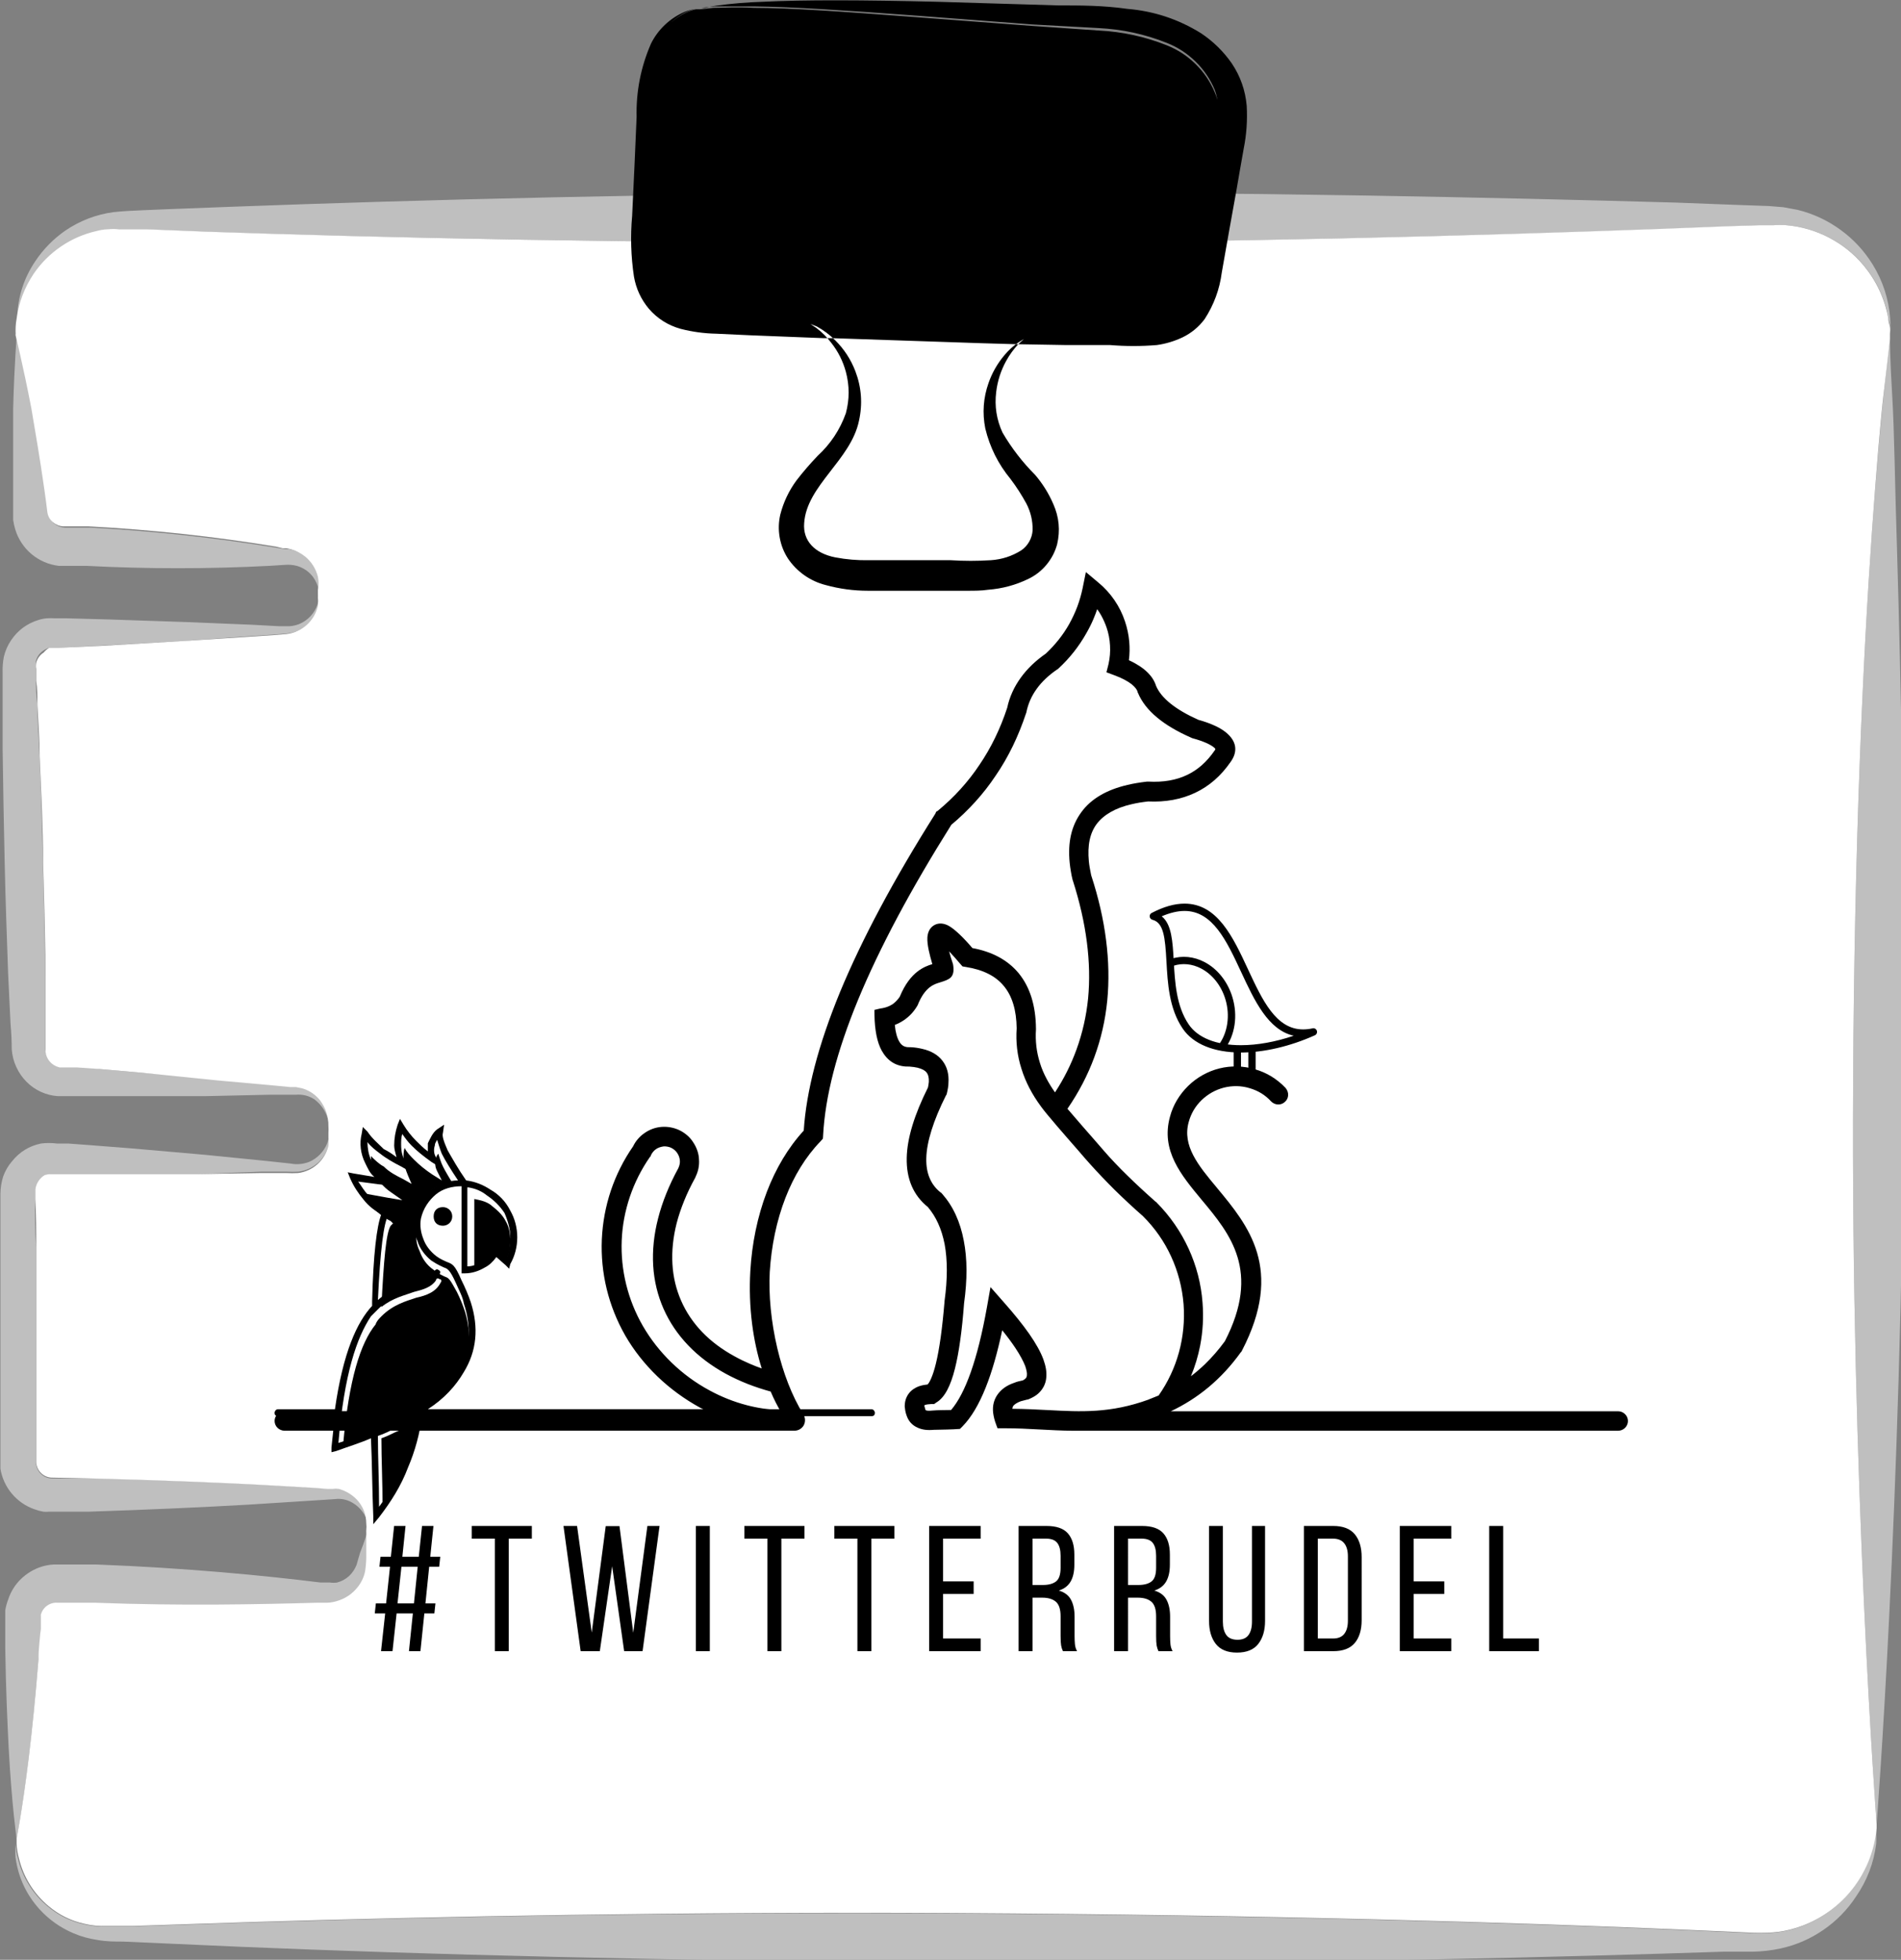
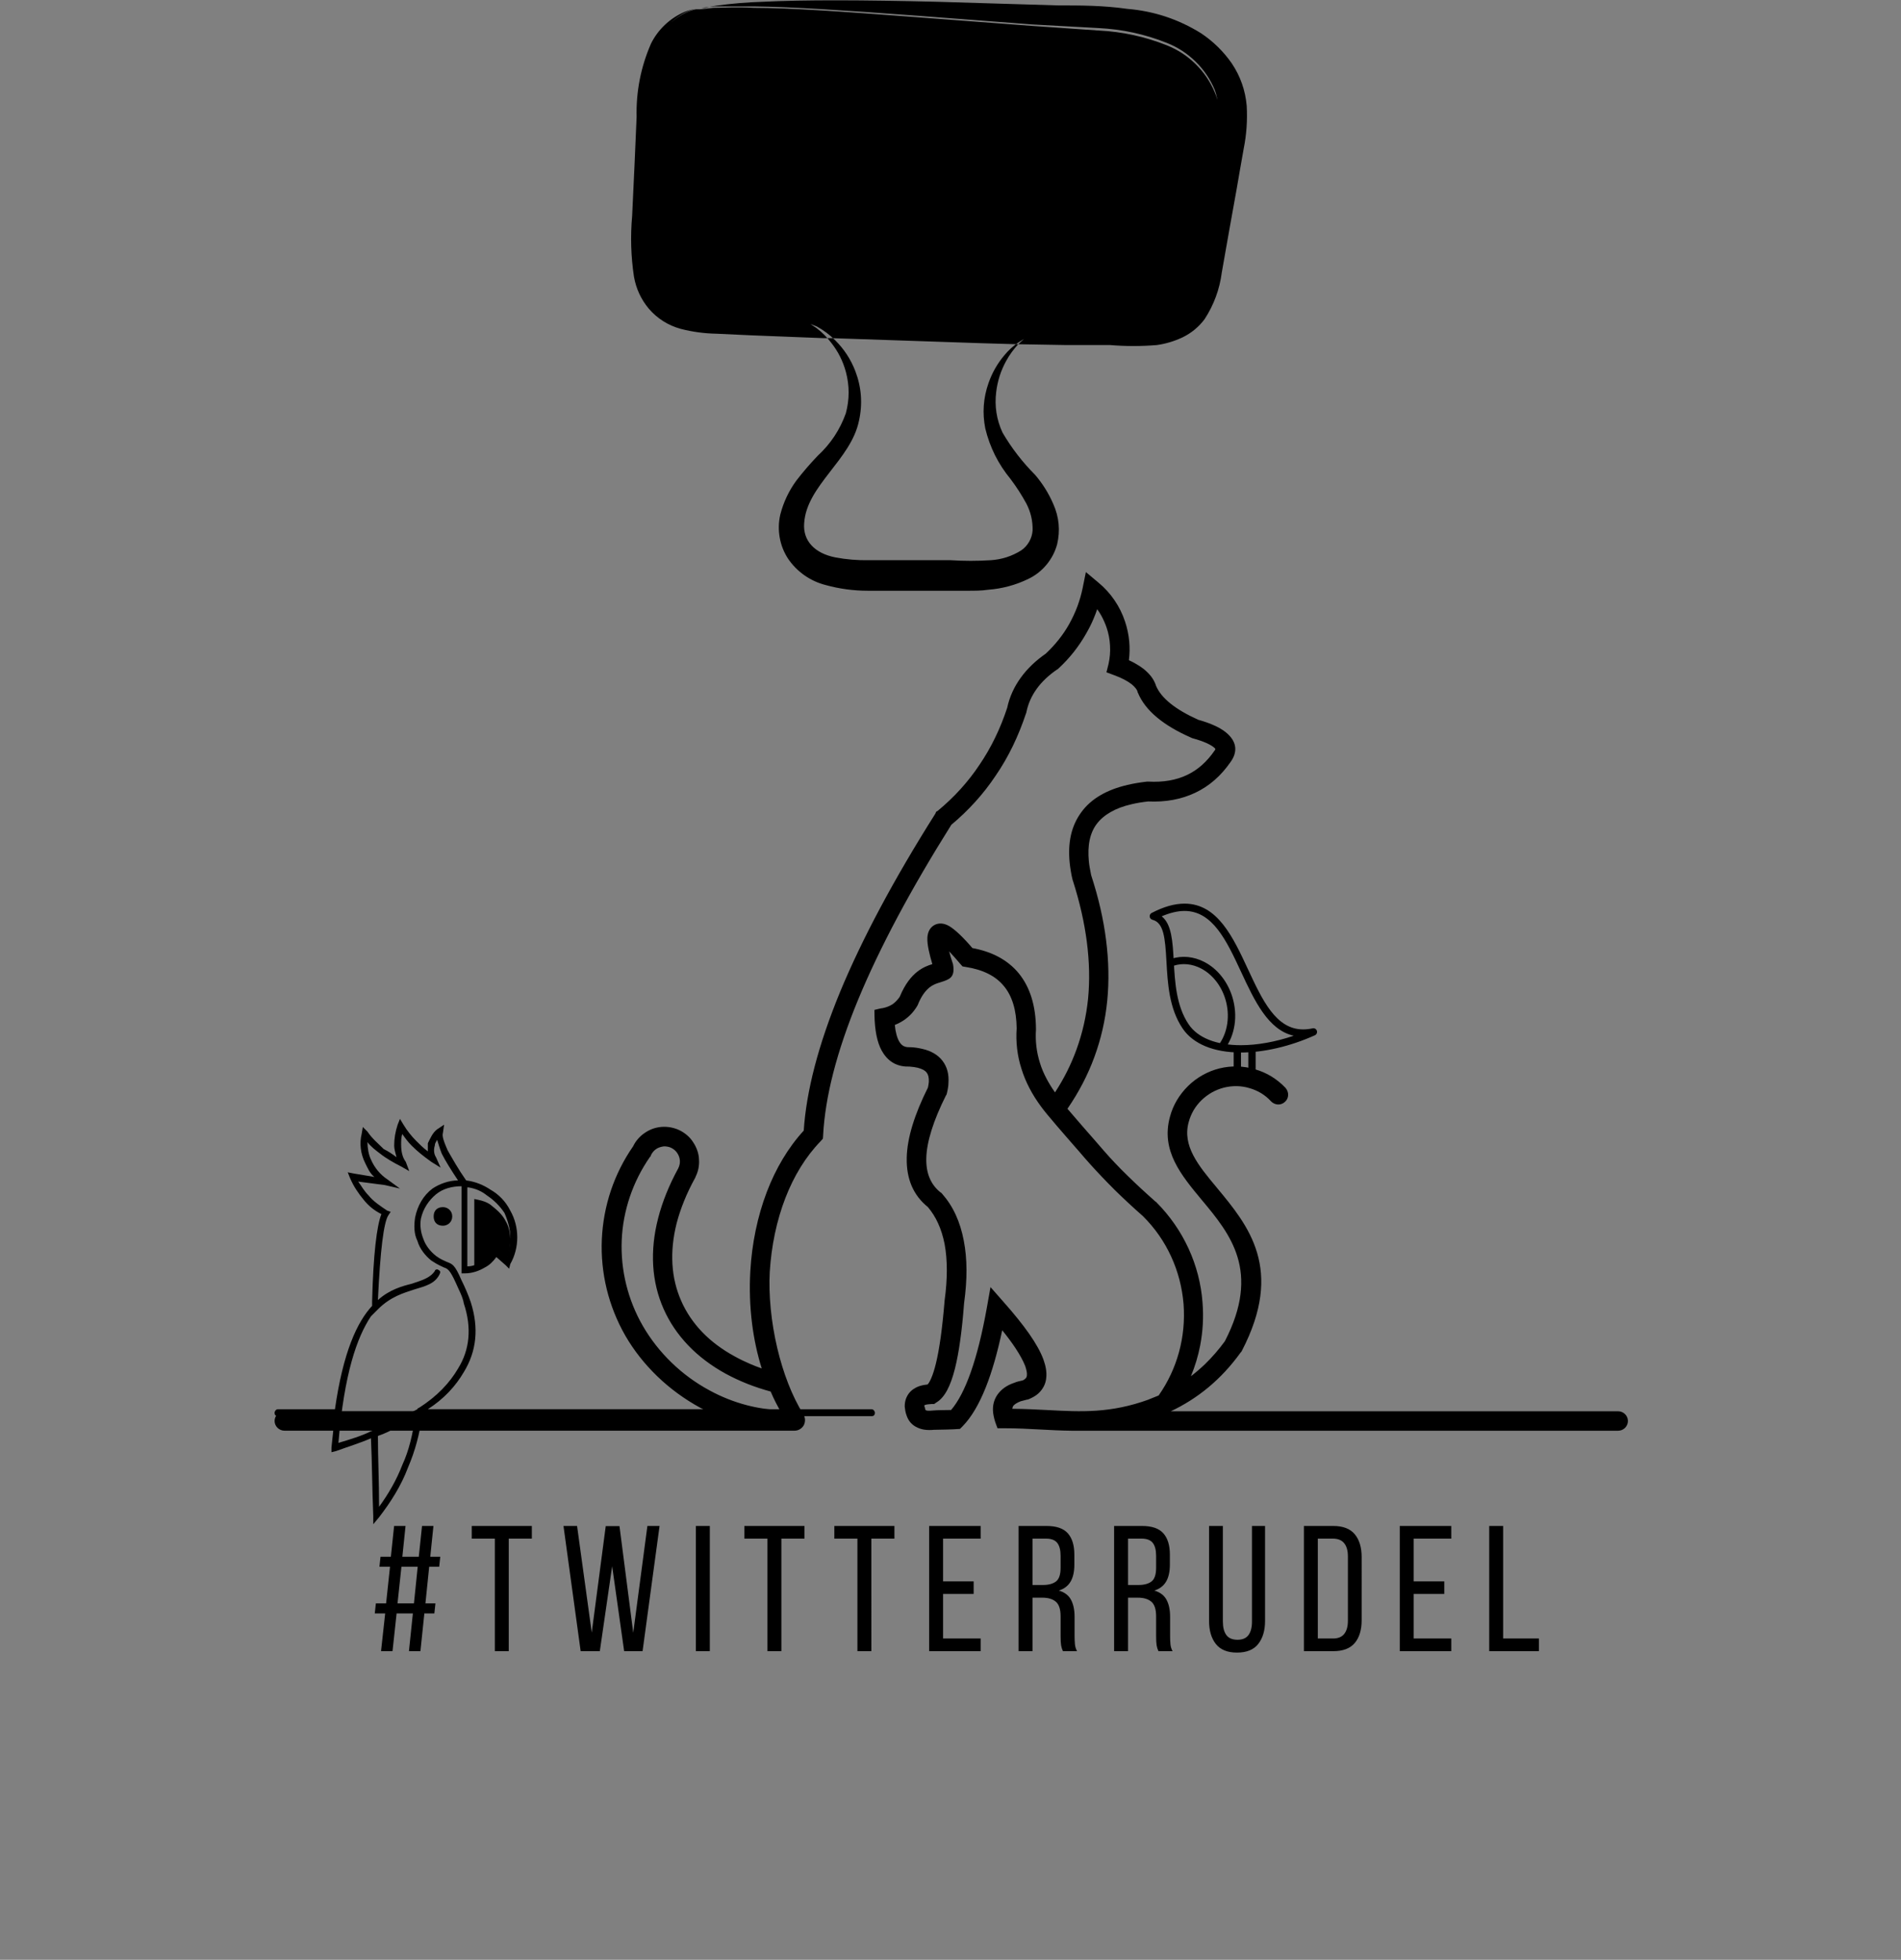
<svg xmlns="http://www.w3.org/2000/svg" width="44.933mm" height="46.312mm" viewBox="0 0 44.933 46.312" version="1.1" id="svg1" xml:space="preserve">
  <rect x="0" y="0" width="44.933" height="46.312" fill="#808080" stroke="none" />
  <defs id="defs1" />
  <g id="layer2" transform="translate(-296.551,-376.661)">
    <g id="g4">
      <g id="g709" transform="matrix(0.155,0,0,0.155,289.265,370.795)">
-         <path id="path707" transform="translate(-8.7307116e-6)" d="m 337.344,202.711 c -0.184,32.617 -1.234,60.91 -2.223,81.062 -0.984,20.148 -1.941,32.152 -1.941,32.152 0,0 -3.949,-51.902 -3.582,-113.246 0.188,-36.289 1.512,-64.586 2.871,-83.809 0.68,-9.629 1.359,-16.941 1.883,-21.879 0.523,-4.938 0.863,-7.438 0.863,-7.438 0,0 0,3.086 0.34,8.578 0.34,5.496 0.402,13.641 0.742,23.73 0.586,20.211 1.234,48.477 1.047,80.848 z m 0,0 M 335.246,88.785 v 0.77 c 0,0 0,-0.277 0,-0.832 0,-0.555 0,-0.586 0,-0.988 0,-0.398 -0.156,-0.863 -0.246,-1.355 -0.559,-2.996 -1.805,-5.668 -3.734,-8.023 -1.477,-1.773 -3.234,-3.191 -5.277,-4.262 -2.043,-1.07 -4.215,-1.707 -6.512,-1.91 -0.656,-0.062 -1.316,-0.062 -1.973,0 h -2.191 l -4.598,0.184 -10.027,0.402 c -28.051,1.02 -66.5,2.066 -108.004,2.129 -49.371,0 -87.727,-0.801 -113.832,-1.695 l -9.258,-0.371 c -1.418,0 -2.867,0 -4.133,0 -0.598,-0.062 -1.195,-0.062 -1.789,0 -0.586,0.027 -1.164,0.121 -1.73,0.277 -1.938,0.441 -3.73,1.223 -5.375,2.34 -1.648,1.121 -3.031,2.5 -4.16,4.141 -1.406,2.09 -2.277,4.383 -2.621,6.879 0,0.836 0,1.484 -0.152,1.914 0.012,0.207 0.012,0.414 0,0.617 0,0 0,-0.246 0,-0.738 0,-0.496 0,-0.559 0,-0.957 0,-0.402 0,-0.805 0,-1.297 0.133,-3.035 1.051,-5.812 2.746,-8.332 1.227,-1.84 2.75,-3.395 4.566,-4.66 2.242,-1.527 4.711,-2.477 7.406,-2.836 1.48,-0.156 2.867,-0.219 4.316,-0.281 l 4.477,-0.184 9.75,-0.371 c 27.434,-1.016 65.852,-2.066 109.852,-2.16 44.004,-0.09 82.422,0.773 109.793,1.543 l 9.75,0.371 4.441,0.156 2.254,0.184 2.16,0.402 c 2.371,0.586 4.543,1.598 6.52,3.035 1.977,1.434 3.605,3.191 4.898,5.266 1.574,2.547 2.469,5.312 2.684,8.301 0.07,0.781 0.07,1.562 0,2.344 z m 0,0 M 95.762,127.789 v 0.68 c 0,0 0,-0.25 -0.152,-0.742 -0.16,-0.695 -0.449,-1.332 -0.863,-1.914 -0.637,-0.836 -1.461,-1.402 -2.469,-1.695 -0.59,-0.152 -1.188,-0.203 -1.793,-0.156 l -2.469,0.156 c -9.254,0.477 -18.512,0.477 -27.77,0 H 55.988 c -0.77,-0.09 -1.508,-0.285 -2.219,-0.59 -0.707,-0.305 -1.359,-0.707 -1.953,-1.203 -0.59,-0.496 -1.102,-1.066 -1.523,-1.715 -0.426,-0.645 -0.75,-1.336 -0.969,-2.078 -0.133,-0.457 -0.238,-0.918 -0.309,-1.387 v -4.754 c 0,-4.691 0,-8.855 0,-12.344 0.184,-6.941 0.555,-11.109 0.555,-11.109 0,0 1.109,4.383 2.406,11.355 0.617,3.52 1.328,7.656 1.973,12.344 0.145,1.152 0.301,2.324 0.465,3.52 0.102,0.609 0.391,1.113 0.863,1.512 0.457,0.379 0.98,0.582 1.574,0.617 h 3.887 c 9.57,0.504 19.086,1.535 28.543,3.086 l 1.176,0.184 h 0.586 l 0.676,0.156 c 0.797,0.223 1.516,0.594 2.16,1.109 0.98,0.82 1.629,1.848 1.945,3.086 0.094,0.633 0.074,1.258 -0.062,1.883 z m 0,0 m 1.543,81.461 c 0.023,0.352 0.023,0.703 0,1.051 v 0.371 c -0.016,-0.133 -0.016,-0.27 0,-0.402 0,-0.277 0,-0.68 -0.152,-1.172 -0.117,-0.727 -0.363,-1.406 -0.742,-2.035 -0.379,-0.629 -0.863,-1.164 -1.449,-1.605 -0.875,-0.566 -1.832,-0.805 -2.871,-0.711 h -4.012 l -9.812,0.215 H 55.832 c -0.902,-0.059 -1.766,-0.277 -2.59,-0.656 -0.824,-0.379 -1.555,-0.887 -2.191,-1.531 -0.656,-0.664 -1.18,-1.418 -1.566,-2.27 -0.391,-0.848 -0.617,-1.738 -0.688,-2.668 0,-1.258 -0.062,-2.551 -0.184,-3.891 -0.125,-2.445 -0.246,-5.027 -0.371,-7.742 -0.184,-5.434 -0.402,-11.078 -0.523,-16.91 -0.125,-5.832 -0.246,-11.574 -0.309,-17.004 0,-2.715 0,-5.398 0,-7.992 v -3.855 c -0.035,-0.832 0.027,-1.652 0.184,-2.469 0.219,-0.91 0.586,-1.754 1.113,-2.531 1.035,-1.523 2.434,-2.551 4.195,-3.086 0.41,-0.129 0.832,-0.211 1.266,-0.246 0.391,-0.027 0.781,-0.027 1.172,0 h 1.758 l 6.727,0.184 11.973,0.402 9.75,0.402 3.984,0.215 c 0.586,0 1.172,0 1.664,0 0.477,-0.039 0.941,-0.141 1.391,-0.309 0.684,-0.277 1.273,-0.684 1.777,-1.223 0.5,-0.543 0.863,-1.16 1.09,-1.863 0.117,-0.375 0.199,-0.754 0.246,-1.141 V 128.375 c 0.016,0.145 0.016,0.289 0,0.434 0.039,0.422 0.039,0.84 0,1.262 -0.176,0.855 -0.535,1.621 -1.082,2.301 -0.543,0.68 -1.211,1.199 -2.004,1.559 -0.555,0.266 -1.141,0.43 -1.758,0.492 l -1.852,0.156 -4.133,0.277 -10.277,0.738 -12.156,0.68 -6.605,0.34 h -1.324 c -0.309,0.09 -0.598,0.223 -0.867,0.402 -0.57,0.371 -0.953,0.887 -1.141,1.543 -0.062,0.316 -0.062,0.637 0,0.957 v 1.789 c 0,1.234 0,2.531 0.188,3.793 0,2.531 0.246,5.094 0.336,7.746 0.219,5.246 0.402,10.676 0.527,16.199 0.184,6.512 0.277,12.715 0.371,18.516 0,2.902 0,5.711 0,8.426 v 1.82 c 0.02,0.332 0.102,0.652 0.246,0.957 0.301,0.629 0.773,1.082 1.418,1.355 l 0.465,0.156 h 2.527 l 3.672,0.555 6.605,0.586 11.57,0.895 9.258,0.832 1.883,0.188 h 0.895 l 0.926,0.184 c 1.105,0.316 2.023,0.926 2.746,1.82 0.828,1.176 1.223,2.48 1.172,3.918 z m 0,0 m 5.801,60.977 c 0.039,0.328 0.039,0.656 0,0.988 -0.012,0.102 -0.012,0.203 0,0.309 v -0.371 c 0.039,-0.371 0.039,-0.742 0,-1.113 -0.172,-0.648 -0.461,-1.238 -0.867,-1.773 -0.406,-0.535 -0.898,-0.973 -1.477,-1.312 -0.84,-0.496 -1.746,-0.68 -2.715,-0.555 l -3.797,0.246 -9.258,0.59 c -6.91,0.398 -15.148,0.77 -24.469,1.078 h -6.047 c -0.289,0.031 -0.578,0.031 -0.863,0 -0.465,-0.082 -0.918,-0.207 -1.359,-0.371 -0.668,-0.234 -1.297,-0.551 -1.879,-0.953 -0.582,-0.406 -1.102,-0.879 -1.559,-1.422 -0.457,-0.543 -0.832,-1.137 -1.129,-1.781 -0.297,-0.645 -0.504,-1.316 -0.617,-2.016 v -2.281 c 0,-5.152 0,-10.492 0,-16.016 0,-5.523 0,-10.953 0,-16.109 0,-2.559 0,-5.09 0,-7.527 0.012,-0.906 0.152,-1.789 0.43,-2.652 0.309,-0.859 0.762,-1.629 1.359,-2.316 1.141,-1.414 2.602,-2.309 4.383,-2.684 0.812,-0.105 1.625,-0.105 2.438,0 h 1.727 l 3.301,0.246 6.359,0.496 11.262,0.984 9.258,0.926 3.734,0.402 c 0.957,0.18 1.895,0.098 2.809,-0.246 0.633,-0.27 1.188,-0.652 1.668,-1.145 0.484,-0.492 0.852,-1.055 1.105,-1.695 0.129,-0.352 0.219,-0.711 0.281,-1.078 -0.008,-0.125 -0.008,-0.25 0,-0.371 v 0.398 c 0.031,0.402 0.031,0.805 0,1.207 -0.133,0.539 -0.34,1.047 -0.621,1.527 -0.285,0.477 -0.633,0.902 -1.047,1.273 -0.414,0.371 -0.871,0.672 -1.379,0.906 -0.504,0.23 -1.031,0.383 -1.582,0.457 -0.609,0.031 -1.215,0.031 -1.82,0 H 86.812 l -9.656,0.371 H 54.66 c -0.297,0.059 -0.586,0.152 -0.863,0.277 -0.395,0.238 -0.715,0.551 -0.969,0.934 -0.254,0.383 -0.414,0.801 -0.48,1.258 v 1.48 c 0,2.375 0,4.812 0.152,7.312 0,4.969 0,10.121 0,15.43 0,3.086 0,6.172 0,9.008 0,2.84 0,5.617 0,8.332 0.012,0.328 0.086,0.641 0.223,0.938 0.137,0.301 0.324,0.559 0.566,0.781 0.238,0.223 0.512,0.391 0.82,0.508 0.309,0.113 0.625,0.164 0.953,0.152 H 62.5 c 9.535,0.246 17.648,0.586 24.223,0.926 l 8.668,0.492 1.793,0.152 h 0.832 c 0.309,-0.043 0.617,-0.043 0.926,0 1.035,0.301 1.93,0.836 2.684,1.605 0.484,0.516 0.852,1.098 1.109,1.754 0.254,0.656 0.379,1.336 0.371,2.043 z m 0,0 m -0.121,1.297 c 0,0 0,1.387 0,3.855 -0.012,0.723 -0.074,1.445 -0.188,2.16 -0.203,0.938 -0.613,1.77 -1.234,2.5 -0.73,0.879 -1.633,1.504 -2.715,1.883 -0.598,0.223 -1.215,0.348 -1.852,0.371 h -1.727 c -8.766,0.398 -20.738,0.645 -33.695,0 h -5.711 c -0.301,-0.031 -0.594,-0.008 -0.887,0.07 -0.289,0.078 -0.559,0.207 -0.801,0.383 -0.246,0.176 -0.449,0.391 -0.617,0.641 -0.164,0.25 -0.281,0.523 -0.348,0.816 0,0 0,0.219 0,0.309 v 1.762 c 0,1.602 -0.215,3.082 -0.34,4.625 -0.465,5.895 -0.988,10.926 -1.48,14.969 -0.988,8.113 -1.852,12.34 -1.852,12.34 0,0 -0.742,-5.215 -1.203,-13.762 -0.219,-4.289 -0.434,-9.258 -0.527,-15.18 0,-1.449 0,-3.086 0,-4.477 v -0.586 c 0,-0.277 0,-0.586 0,-0.863 0.098,-0.582 0.254,-1.148 0.465,-1.695 0.398,-1.188 1.047,-2.215 1.945,-3.086 0.891,-0.848 1.918,-1.465 3.086,-1.852 0.602,-0.188 1.219,-0.301 1.852,-0.34 h 6.539 c 13.793,0.523 25.703,1.695 34.191,2.746 h 1.418 c 0.371,0.059 0.742,0.059 1.113,0 0.699,-0.184 1.316,-0.523 1.852,-1.02 0.488,-0.477 0.859,-1.031 1.109,-1.664 0.184,-0.559 0.34,-1.266 0.523,-1.82 0.742,-1.852 1.082,-3.086 1.082,-3.086 z m 0,0 m 230.133,47.395 c -0.371,2.949 -1.398,5.641 -3.086,8.086 -1.324,2.012 -2.98,3.703 -4.969,5.07 -1.984,1.367 -4.156,2.309 -6.512,2.828 -1.434,0.309 -2.883,0.473 -4.348,0.496 h -4.414 l -9.598,0.305 c -27,0.836 -64.801,1.605 -108,1.359 -43.199,-0.246 -81.371,-1.266 -108.34,-2.406 l -18.082,-0.801 c -1.328,0 -2.562,0 -3.918,-0.25 -1.258,-0.18 -2.473,-0.52 -3.641,-1.016 -2.012,-0.855 -3.75,-2.09 -5.215,-3.703 -2,-2.234 -3.203,-4.84 -3.613,-7.809 -0.055,-0.73 -0.055,-1.461 0,-2.191 v -0.738 c 0,0 0,0.277 0,0.801 0.039,0.777 0.16,1.535 0.371,2.285 0.348,1.426 0.914,2.766 1.695,4.012 0.781,1.242 1.738,2.336 2.871,3.27 1.594,1.336 3.402,2.23 5.434,2.684 1.125,0.273 2.266,0.387 3.422,0.34 h 3.98 l 18.672,-0.617 c 27.586,-0.832 65.414,-1.574 106.395,-1.355 48.508,0.277 86.398,1.449 111.98,2.559 l 9.074,0.402 c 1.305,0.09 2.609,0.09 3.918,0 1.176,-0.086 2.328,-0.301 3.457,-0.648 1.523,-0.461 2.961,-1.113 4.309,-1.965 1.348,-0.852 2.555,-1.867 3.625,-3.047 1.07,-1.18 1.965,-2.48 2.684,-3.902 0.715,-1.422 1.227,-2.914 1.539,-4.477 0.141,-0.613 0.23,-1.23 0.277,-1.852 0,-0.434 0,-0.648 0,-0.648 0,0 0,0.277 0,0.77 0.059,0.719 0.07,1.441 0.031,2.16 z m 0,0" style="fill:#bfbfbf" />
-         <path fill="#ffffff" d="m 329.598,202.68 c -0.367,61.344 3.582,113.246 3.582,113.246 0,0 0,0.215 0,0.648 -0.047,0.625 -0.141,1.242 -0.277,1.852 -0.312,1.562 -0.824,3.055 -1.543,4.477 -0.715,1.422 -1.609,2.727 -2.68,3.906 -1.07,1.18 -2.281,2.191 -3.629,3.043 -1.348,0.852 -2.781,1.508 -4.309,1.965 -1.125,0.348 -2.277,0.566 -3.457,0.648 -1.305,0.09 -2.609,0.09 -3.918,0 l -9.07,-0.402 c -25.676,-1.109 -63.473,-2.281 -111.98,-2.559 -40.98,-0.219 -78.812,0.523 -106.398,1.355 L 67.25,331.477 h -3.98 c -1.156,0.047 -2.301,-0.066 -3.426,-0.34 -2.027,-0.453 -3.836,-1.348 -5.43,-2.684 -1.117,-0.93 -2.062,-2.016 -2.832,-3.25 -0.77,-1.234 -1.328,-2.559 -1.672,-3.969 -0.211,-0.75 -0.336,-1.508 -0.371,-2.285 0,-0.523 0,-0.801 0,-0.801 0,0 0.863,-4.258 1.852,-12.344 0.492,-4.043 1.016,-9.074 1.48,-14.965 0,-1.484 0.215,-3.086 0.34,-4.629 v -1.789 c 0,0 0,-0.219 0,-0.309 0.066,-0.297 0.184,-0.566 0.348,-0.82 0.168,-0.25 0.371,-0.465 0.617,-0.641 0.242,-0.176 0.512,-0.305 0.801,-0.383 0.293,-0.078 0.586,-0.102 0.887,-0.07 h 5.711 c 12.957,0.492 24.93,0.246 33.695,0 H 96.875 c 0.637,-0.023 1.254,-0.145 1.852,-0.371 1.078,-0.375 1.984,-1.004 2.715,-1.883 0.617,-0.73 1.031,-1.562 1.234,-2.5 0.109,-0.715 0.172,-1.434 0.184,-2.16 0,-2.469 0,-3.855 0,-3.855 -0.012,-0.102 -0.012,-0.207 0,-0.309 0.039,-0.328 0.039,-0.66 0,-0.988 -0.008,-1.41 -0.492,-2.637 -1.449,-3.672 -0.754,-0.77 -1.648,-1.305 -2.684,-1.605 -0.309,-0.043 -0.617,-0.043 -0.926,0 h -0.836 l -1.789,-0.152 -8.672,-0.496 c -6.57,-0.336 -14.688,-0.676 -24.223,-0.926 l -7.188,-0.152 c -0.328,0.012 -0.645,-0.039 -0.953,-0.152 -0.309,-0.113 -0.582,-0.281 -0.82,-0.504 -0.242,-0.223 -0.43,-0.484 -0.566,-0.781 -0.137,-0.297 -0.211,-0.609 -0.223,-0.938 0,-2.715 0,-5.465 0,-8.332 0,-2.871 0,-5.926 0,-9.012 0,-5.215 0,-10.367 0,-15.43 0,-2.496 0,-4.934 -0.152,-7.312 v -1.48 c 0.066,-0.453 0.227,-0.875 0.48,-1.258 0.25,-0.383 0.574,-0.695 0.969,-0.934 0.273,-0.078 0.551,-0.133 0.832,-0.152 H 77.156 l 9.566,-0.156 h 3.918 c 0.605,0.031 1.215,0.031 1.82,0 0.551,-0.07 1.078,-0.223 1.586,-0.457 0.504,-0.23 0.961,-0.535 1.375,-0.906 0.414,-0.371 0.762,-0.797 1.047,-1.273 0.285,-0.477 0.492,-0.988 0.621,-1.527 0.035,-0.402 0.035,-0.805 0,-1.203 v -0.742 c 0.023,-0.348 0.023,-0.699 0,-1.047 0.02,-1.465 -0.414,-2.781 -1.297,-3.953 -0.723,-0.895 -1.637,-1.5 -2.746,-1.82 l -0.926,-0.184 H 91.227 L 89.344,203.391 80.086,202.555 68.855,201.414 62.25,200.828 58.703,200.582 h -2.625 l -0.461,-0.156 c -0.645,-0.273 -1.117,-0.727 -1.418,-1.355 -0.145,-0.305 -0.227,-0.625 -0.25,-0.957 v -1.82 c 0,-2.715 0,-5.523 0,-8.426 0,-5.801 -0.184,-12.004 -0.367,-18.516 0,-5.523 -0.309,-10.953 -0.527,-16.199 0,-2.652 -0.215,-5.215 -0.34,-7.746 0,-1.262 0,-2.559 -0.184,-3.793 v -1.789 c -0.062,-0.32 -0.062,-0.641 0,-0.957 0.188,-0.656 0.57,-1.172 1.141,-1.543 0.238,-0.289 0.516,-0.523 0.836,-0.711 h 1.324 l 6.727,-0.309 12.035,-0.711 10.059,-0.645 4.137,-0.281 1.852,-0.152 c 0.613,-0.062 1.199,-0.227 1.758,-0.492 0.793,-0.363 1.461,-0.883 2.004,-1.562 0.543,-0.68 0.906,-1.445 1.082,-2.297 0.039,-0.422 0.039,-0.844 0,-1.266 0.012,-0.145 0.012,-0.285 0,-0.43 v -0.68 c 0.129,-0.668 0.129,-1.336 0,-2.008 -0.316,-1.238 -0.961,-2.266 -1.945,-3.086 -0.645,-0.512 -1.363,-0.883 -2.16,-1.109 l -0.676,-0.152 h -0.586 l -1.02,-0.25 C 79.641,119.633 70.125,118.605 60.555,118.098 h -3.887 c -0.594,-0.031 -1.117,-0.238 -1.574,-0.617 -0.473,-0.398 -0.762,-0.902 -0.863,-1.512 -0.145,-1.211 -0.301,-2.387 -0.465,-3.516 -0.648,-4.566 -1.359,-8.703 -1.977,-12.344 -1.293,-6.695 -2.406,-11.141 -2.406,-11.141 0.016,-0.203 0.016,-0.41 0,-0.617 0,-0.43 0,-1.078 0.156,-1.91 0.34,-2.5 1.215,-4.793 2.621,-6.883 1.125,-1.641 2.512,-3.02 4.156,-4.141 1.648,-1.117 3.441,-1.898 5.379,-2.34 0.566,-0.156 1.141,-0.25 1.73,-0.277 0.594,-0.062 1.191,-0.062 1.789,0 1.266,0 2.715,0 4.133,0 l 9.258,0.371 c 26.105,0.895 64.555,1.789 113.832,1.695 41.629,0 80.23,-1.109 108,-2.129 l 10.031,-0.398 4.812,-0.156 h 2.191 c 0.656,-0.062 1.316,-0.062 1.973,0 2.297,0.203 4.469,0.84 6.512,1.91 2.043,1.07 3.801,2.488 5.277,4.262 1.93,2.355 3.176,5.027 3.734,8.023 0,0.492 0.184,0.957 0.246,1.355 0.062,0.402 0,0.711 0,0.988 0,0.277 0,0.832 0,0.832 0,0 -0.277,2.531 -0.863,7.438 -0.586,4.906 -1.203,12.344 -1.883,21.879 -1.359,19.223 -2.684,47.52 -2.871,83.809 z m 0,0" fill-opacity="1" fill-rule="nonzero" id="path708" />
        <path id="path709" d="m 170.59,87.242 0.926,0.617 c 0.855,0.648 1.605,1.398 2.254,2.254 1.043,1.316 1.781,2.789 2.223,4.41 0.566,2.109 0.566,4.219 0,6.328 -0.898,2.512 -2.328,4.672 -4.289,6.48 -1.148,1.195 -2.227,2.449 -3.242,3.762 -1.16,1.578 -1.98,3.316 -2.469,5.215 -0.262,1.152 -0.293,2.305 -0.09,3.469 0.203,1.16 0.625,2.238 1.266,3.227 0.68,1.008 1.52,1.855 2.512,2.555 0.996,0.695 2.078,1.191 3.258,1.488 2.102,0.578 4.238,0.863 6.418,0.863 h 15.242 c 1.02,0 2.066,0 3.086,-0.152 2.164,-0.164 4.223,-0.719 6.172,-1.668 1.066,-0.52 1.98,-1.238 2.738,-2.152 0.758,-0.918 1.297,-1.945 1.613,-3.09 0.5,-2.125 0.305,-4.184 -0.586,-6.172 -0.703,-1.621 -1.629,-3.105 -2.777,-4.445 -1.934,-1.938 -3.59,-4.086 -4.969,-6.449 -0.902,-1.965 -1.223,-4.023 -0.957,-6.172 0.199,-1.672 0.703,-3.242 1.512,-4.719 0.516,-0.949 1.145,-1.812 1.883,-2.594 l 0.832,-0.77 -0.832,0.523 c -0.812,0.555 -1.535,1.211 -2.16,1.973 -1.062,1.262 -1.863,2.672 -2.406,4.23 -0.793,2.258 -0.957,4.563 -0.492,6.91 0.691,2.867 1.977,5.441 3.855,7.715 0.895,1.188 1.695,2.43 2.406,3.734 0.664,1.277 0.984,2.633 0.957,4.074 -0.039,0.621 -0.215,1.203 -0.523,1.746 -0.309,0.539 -0.719,0.988 -1.234,1.336 -1.41,0.879 -2.941,1.371 -4.598,1.484 -2.059,0.133 -4.117,0.133 -6.172,0 h -12.438 c -1.73,0.035 -3.449,-0.109 -5.152,-0.434 -3.086,-0.617 -4.938,-2.5 -4.719,-5.215 0.367,-5.738 7.125,-9.629 8.359,-15.613 0.57,-2.574 0.383,-5.094 -0.555,-7.559 -0.691,-1.797 -1.719,-3.371 -3.086,-4.723 -0.836,-0.832 -1.77,-1.535 -2.809,-2.098 z m 0,0 m 66.066,-26.691 c -0.371,2.035 -0.711,4.074 -1.078,6.172 -0.742,4.133 -1.512,8.363 -2.254,12.652 -0.332,2.574 -1.207,4.949 -2.621,7.125 -0.898,1.199 -2.02,2.125 -3.363,2.777 -1.25,0.59 -2.555,0.984 -3.922,1.176 -2.375,0.195 -4.75,0.195 -7.125,0 h -6.668 l -7.25,-0.125 h -0.309 l -5.34,-0.156 -22.832,-0.77 h -1.266 l -11.078,-0.434 -5.309,-0.246 c -1.84,-0.035 -3.648,-0.281 -5.43,-0.738 -1.938,-0.539 -3.562,-1.566 -4.875,-3.086 -1.184,-1.426 -1.934,-3.051 -2.254,-4.875 -0.465,-3.078 -0.555,-6.164 -0.277,-9.258 0.277,-5.617 0.492,-10.68 0.68,-15.09 -0.09,-3.883 0.641,-7.609 2.191,-11.172 0.539,-1.086 1.25,-2.043 2.129,-2.875 0.883,-0.832 1.879,-1.488 2.992,-1.969 0.578,-0.227 1.176,-0.383 1.789,-0.461 h 0.617 -0.648 c -0.637,0.125 -1.246,0.34 -1.82,0.645 -1.086,0.594 -2.027,1.363 -2.832,2.305 -0.801,0.941 -1.41,1.992 -1.828,3.16 -1.109,3.785 -1.48,7.641 -1.109,11.57 0,4.598 0,9.812 0.152,15.582 -0.164,2.867 0.195,5.664 1.082,8.395 0.477,1.305 1.297,2.336 2.469,3.086 1.262,0.727 2.621,1.148 4.074,1.266 1.543,0 3.086,0 4.938,0 h 16.289 l 23.547,0.277 12.344,0.215 h 6.168 c 1.996,0.172 3.992,0.172 5.988,0 0.922,-0.047 1.789,-0.297 2.59,-0.754 0.805,-0.457 1.465,-1.07 1.977,-1.84 0.941,-1.953 1.527,-4.012 1.758,-6.168 0.926,-4.66 1.789,-9.258 2.625,-13.641 0.832,-4.383 1.883,-8.547 0.68,-11.758 -0.691,-1.637 -1.668,-3.074 -2.938,-4.316 -1.27,-1.242 -2.727,-2.188 -4.379,-2.84 -3.328,-1.328 -6.785,-2.078 -10.367,-2.254 l -10.152,-0.555 -17.926,-1.359 c -10.68,-0.801 -18.855,-1.324 -24.379,-1.387 -2.715,0 -4.812,0 -6.172,0 l -1.973,0.215 h 0.492 c 0.402,0 1.02,-0.246 1.82,-0.34 2.355,-0.32 4.723,-0.516 7.098,-0.586 6.172,-0.309 15.242,-0.277 26.508,0 l 18.512,0.555 c 3.332,0 6.82,0 10.523,0.527 4.055,0.336 7.809,1.578 11.262,3.73 1.84,1.23 3.395,2.754 4.66,4.566 1.32,1.965 2.078,4.125 2.285,6.48 0.125,2.211 -0.027,4.402 -0.465,6.574 z m 0,0 m -4.938,2.898 c -0.832,4.414 -1.695,8.98 -2.621,13.641 -0.234,2.156 -0.82,4.215 -1.758,6.172 -0.516,0.77 -1.172,1.383 -1.977,1.84 -0.805,0.457 -1.668,0.707 -2.594,0.754 -1.992,0.172 -3.988,0.172 -5.984,0 h -6.172 l -12.344,-0.219 -23.543,-0.277 h -16.477 c -1.73,0 -3.395,0 -4.938,0 -1.453,-0.117 -2.812,-0.539 -4.074,-1.266 -1.172,-0.75 -1.992,-1.777 -2.469,-3.086 -0.949,-2.77 -1.352,-5.621 -1.203,-8.547 0,-5.77 0,-10.984 -0.156,-15.582 -0.352,-3.91 0.031,-7.746 1.145,-11.512 0.43,-1.176 1.059,-2.234 1.883,-3.176 0.824,-0.941 1.789,-1.703 2.898,-2.285 0.574,-0.305 1.184,-0.523 1.82,-0.648 h 0.648 l 1.977,-0.215 c 1.387,0 3.484,-0.152 6.172,0 5.523,0 13.699,0.586 24.375,1.387 L 204.258,41.789 214.562,42.5 c 3.582,0.176 7.039,0.926 10.367,2.25 1.652,0.656 3.109,1.602 4.379,2.844 1.27,1.242 2.246,2.68 2.938,4.316 1.355,2.992 0.336,7.066 -0.527,11.539 z m 0,0" />
      </g>
      <g id="g611" transform="matrix(0.086,0,0,0.086,303.035,386.953)" style="fill:#000000">
        <path id="path606" transform="translate(26.484,334.035)" d="M 16.078,-23.203 15.047,-13.125 h 2.75 L 17.5,-10.375 H 14.75 L 13.672,0 h -3.156 L 11.594,-10.375 H 7.125 L 6,0 H 2.844 L 3.984,-10.375 H 1.125 l 0.297,-2.75 h 2.812 L 5.312,-23.203 H 2.406 l 0.297,-2.75 h 2.844 L 6.438,-34.406 h 3.141 l -0.875,8.453 h 4.516 l 0.891,-8.453 H 17.25 l -0.875,8.453 h 2.75 l -0.297,2.75 z m -3.156,0 H 8.453 L 7.375,-13.125 h 4.516 z m 0,0 M 34.122,0 v -30.922 h -6.344 V -34.406 H 44.294 v 3.484 H 37.95 V 0 Z m 0,0 m 28.854,0 h -5.266 l -4.719,-34.406 h 3.734 l 4.031,29.297 3.844,-29.25 h 3.781 l 3.781,29.297 3.891,-29.344 h 3.344 L 74.726,0 h -5.062 l -3.297,-23.344 z m 0,0 M 93.208,-34.406 V 0 h -3.828 v -34.406 z m 0,0 M 109.047,0 v -30.922 h -6.344 v -3.484 h 16.516 v 3.484 h -6.344 V 0 Z m 0,0 m 24.729,0 v -30.922 h -6.344 v -3.484 h 16.516 v 3.484 h -6.344 V 0 Z m 0,0 m 31.948,-19.172 v 3.438 h -8.406 v 12.25 h 10.328 V 0 h -14.156 v -34.406 h 14.156 v 3.484 H 157.317 v 11.75 z m 0,0 m 20.019,-15.234 c 2.719,0 4.672,0.672 5.859,2.016 1.195,1.344 1.797,3.293 1.797,5.844 V -23.75 c 0,1.906 -0.344,3.449 -1.031,4.625 -0.688,1.18 -1.766,2 -3.234,2.469 1.57,0.461 2.688,1.305 3.344,2.531 0.656,1.23 0.984,2.777 0.984,4.641 V -4.125 c 0,0.75 0.031,1.48 0.094,2.188 0.062,0.699 0.258,1.344 0.594,1.938 h -3.891 c -0.23,-0.488 -0.398,-1.02 -0.5,-1.594 -0.094,-0.57 -0.141,-1.43 -0.141,-2.578 v -5.406 c 0,-1.938 -0.438,-3.273 -1.312,-4.016 -0.867,-0.738 -2.102,-1.109 -3.703,-1.109 h -2.703 V 0 h -3.828 v -34.406 z m -0.984,16.219 c 1.539,0 2.734,-0.316 3.578,-0.953 0.852,-0.645 1.281,-1.898 1.281,-3.766 v -3.297 c 0,-1.57 -0.305,-2.75 -0.906,-3.531 -0.605,-0.789 -1.633,-1.188 -3.078,-1.188 h -3.734 V -18.188 Z m 0,0 m 27.237,-16.219 c 2.719,0 4.672,0.672 5.859,2.016 1.195,1.344 1.797,3.293 1.797,5.844 V -23.75 c 0,1.906 -0.344,3.449 -1.031,4.625 -0.688,1.18 -1.766,2 -3.234,2.469 1.57,0.461 2.688,1.305 3.344,2.531 0.656,1.23 0.984,2.777 0.984,4.641 V -4.125 c 0,0.75 0.031,1.48 0.094,2.188 0.062,0.699 0.258,1.344 0.594,1.938 h -3.891 c -0.23,-0.488 -0.398,-1.02 -0.5,-1.594 -0.094,-0.57 -0.141,-1.43 -0.141,-2.578 v -5.406 c 0,-1.938 -0.438,-3.273 -1.312,-4.016 -0.867,-0.738 -2.102,-1.109 -3.703,-1.109 h -2.703 V 0 h -3.828 v -34.406 z m -0.984,16.219 c 1.539,0 2.734,-0.316 3.578,-0.953 0.852,-0.645 1.281,-1.898 1.281,-3.766 v -3.297 c 0,-1.57 -0.305,-2.75 -0.906,-3.531 -0.605,-0.789 -1.633,-1.188 -3.078,-1.188 h -3.734 V -18.188 Z m 0,0 m 23.206,10.078 c 0,1.574 0.316,2.797 0.953,3.672 0.633,0.867 1.66,1.297 3.078,1.297 1.375,0 2.379,-0.43 3.016,-1.297 0.633,-0.875 0.953,-2.098 0.953,-3.672 V -34.406 h 3.594 V -8.312 c 0,2.625 -0.625,4.734 -1.875,6.328 -1.242,1.586 -3.188,2.375 -5.844,2.375 -2.625,0 -4.562,-0.789 -5.812,-2.375 -1.242,-1.594 -1.859,-3.703 -1.859,-6.328 v -26.094 h 3.797 z m 0,0 m 30.331,-26.297 c 2.688,0 4.66,0.762 5.922,2.281 1.258,1.523 1.891,3.609 1.891,6.266 V -8.5 c 0,2.656 -0.633,4.742 -1.891,6.25 -1.262,1.5 -3.234,2.25 -5.922,2.25 h -8.062 v -34.406 z m -0.047,30.922 c 1.375,0 2.395,-0.414 3.062,-1.25 0.676,-0.844 1.016,-2.051 1.016,-3.625 v -17.688 c 0,-1.57 -0.34,-2.773 -1.016,-3.609 -0.668,-0.844 -1.711,-1.266 -3.125,-1.266 h -4.125 v 27.438 z m 0,0 m 30.57,-15.688 v 3.438 h -8.406 v 12.25 H 296.993 V 0 h -14.156 v -34.406 h 14.156 v 3.484 h -10.328 v 11.75 z m 0,0 M 307.419,0 v -34.406 h 3.828 v 30.922 h 9.828 V 0 Z m 0,0" style="fill:#000000" />
        <path id="path607" d="m 260.355,169.07 c 0.301,0 0.609,-0.133 0.801,-0.398 2.898,-3.871 3.715,-9.23 2.168,-14.336 -1.289,-4.262 -4.086,-7.789 -7.68,-9.664 -2.922,-1.527 -6.16,-1.84 -9.113,-0.883 -0.234,0.078 -0.461,0.16 -0.676,0.25 -0.52,0.207 -0.773,0.789 -0.562,1.301 0.203,0.52 0.789,0.773 1.305,0.562 0.188,-0.074 0.375,-0.141 0.562,-0.207 2.426,-0.793 5.109,-0.523 7.551,0.75 3.117,1.629 5.559,4.711 6.688,8.465 1.34,4.426 0.633,9.234 -1.852,12.539 -0.332,0.453 -0.242,1.078 0.207,1.414 0.18,0.145 0.395,0.207 0.602,0.207 z m 0,0 m 5.309,0.465 c 6.32,0 13.543,-1.684 20.332,-4.738 0.469,-0.211 0.703,-0.746 0.543,-1.234 -0.164,-0.492 -0.672,-0.781 -1.172,-0.668 -0.902,0.199 -1.781,0.293 -2.609,0.293 -7.465,0 -11.199,-8.035 -15.16,-16.543 -4.121,-8.859 -8.387,-18.02 -17.434,-18.02 -2.746,0 -5.703,0.84 -9.031,2.562 -0.375,0.195 -0.586,0.594 -0.539,1.008 0.043,0.414 0.344,0.758 0.746,0.863 3.105,0.805 3.488,4.863 3.855,11.426 0.336,6.074 0.723,12.957 4.465,18.473 2.879,4.242 8.559,6.578 16.004,6.578 z m 14.508,-4.609 c -4.977,1.688 -9.992,2.598 -14.508,2.598 -6.762,0 -11.848,-2.023 -14.344,-5.699 -3.434,-5.055 -3.801,-11.637 -4.121,-17.453 -0.301,-5.348 -0.566,-10.098 -3.309,-12.262 2.281,-0.973 4.383,-1.473 6.262,-1.473 7.766,0 11.574,8.191 15.609,16.859 3.637,7.801 7.379,15.848 14.41,17.43 z m 0,0 m -15.492,11.223 c 0.551,0 1.004,-0.449 1.004,-1.008 v -6.047 c 0,-0.551 -0.453,-1.008 -1.004,-1.008 -0.559,0 -1.008,0.457 -1.008,1.008 v 6.047 c 0,0.559 0.449,1.008 1.008,1.008 z m 0,0 m 4.027,0 c 0.555,0 1.008,-0.449 1.008,-1.008 v -6.047 c 0,-0.551 -0.453,-1.008 -1.008,-1.008 -0.555,0 -1.008,0.457 -1.008,1.008 v 6.047 c 0,0.559 0.453,1.008 1.008,1.008 z m 0,0" style="fill:#000000" />
        <path fill="#ffffff" d="m 246.449,268.113 h 122.902 c 0.73,0 1.398,0.305 1.883,0.789 0.488,0.488 0.793,1.156 0.793,1.887 0,0.727 -0.305,1.395 -0.793,1.883 -0.484,0.484 -1.152,0.789 -1.883,0.789 H 219.168 c -2.965,-0.035 -5.832,-0.184 -8.711,-0.34 -3.184,-0.172 -6.391,-0.34 -9.77,-0.34 h -1.922 c -0.203,-0.586 -0.484,-1.227 -0.656,-1.801 -0.18,-0.547 -0.301,-1.066 -0.41,-1.59 -0.219,-1.07 -0.258,-2.066 -0.098,-3.016 0.156,-0.957 0.508,-1.848 1.043,-2.672 0.512,-0.766 1.18,-1.457 1.992,-2.055 0.766,-0.547 1.68,-1.008 2.734,-1.359 0.379,-0.16 0.754,-0.281 1.133,-0.379 l 1.164,-0.266 0.391,-0.195 0.375,-0.316 c 0.109,-0.098 0.207,-0.207 0.27,-0.34 0.07,-0.145 0.109,-0.316 0.133,-0.523 v -0.035 c 0.047,-0.305 0.012,-0.668 -0.062,-1.082 -0.082,-0.438 -0.219,-0.934 -0.398,-1.48 -0.559,-1.41 -1.461,-3.074 -2.711,-4.961 -0.984,-1.469 -2.176,-3.098 -3.609,-4.859 -1.312,6.172 -2.805,11.398 -4.508,15.664 -1.871,4.703 -3.996,8.289 -6.379,10.719 l -0.73,0.727 c -2.367,0.184 -4.773,0.184 -7.168,0.246 -1.75,0.168 -3.234,-0.012 -4.426,-0.574 -0.777,-0.328 -1.418,-0.789 -1.941,-1.371 -0.512,-0.57 -0.887,-1.254 -1.145,-2.031 -0.156,-0.422 -0.266,-0.848 -0.34,-1.25 -0.07,-0.414 -0.121,-0.789 -0.156,-1.141 v -0.062 c 0,-0.668 0.086,-1.277 0.254,-1.848 0.184,-0.582 0.449,-1.117 0.801,-1.617 0.344,-0.473 0.766,-0.887 1.254,-1.238 0.484,-0.34 1.043,-0.633 1.664,-0.852 0.391,-0.133 0.828,-0.242 1.277,-0.328 l 1.043,-0.145 c 0.328,-0.363 0.656,-0.938 0.996,-1.727 0.438,-1.008 0.863,-2.332 1.266,-3.973 0.496,-2.016 0.934,-4.449 1.336,-7.305 0.391,-2.828 0.742,-6.098 1.047,-9.781 l 0.012,-0.207 c 0.824,-5.977 0.824,-11.18 0.012,-15.578 -0.414,-2.078 -0.996,-3.973 -1.773,-5.672 -0.754,-1.68 -1.703,-3.172 -2.832,-4.512 -1.98,-1.59 -3.465,-3.523 -4.438,-5.77 -0.973,-2.262 -1.434,-4.848 -1.371,-7.754 0.059,-2.711 0.582,-5.699 1.578,-8.945 0.973,-3.195 2.395,-6.645 4.254,-10.363 l 0.145,-0.777 0.098,-0.789 c 0.023,-0.559 -0.012,-1.059 -0.109,-1.484 -0.098,-0.387 -0.242,-0.73 -0.449,-0.996 l -0.012,-0.023 c -0.207,-0.293 -0.512,-0.547 -0.898,-0.777 -0.438,-0.242 -0.973,-0.438 -1.605,-0.598 l -1.031,-0.191 -1.191,-0.125 c -1.531,0.051 -2.891,-0.219 -4.082,-0.801 -1.203,-0.594 -2.227,-1.52 -3.062,-2.758 -0.73,-1.059 -1.289,-2.359 -1.691,-3.875 -0.387,-1.496 -0.645,-3.223 -0.754,-5.191 -0.07,-0.922 -0.047,-2.004 -0.07,-2.953 0.668,-0.145 1.641,-0.426 2.258,-0.484 0.535,-0.098 1.035,-0.254 1.496,-0.438 0.449,-0.184 0.875,-0.414 1.266,-0.656 0.387,-0.281 0.75,-0.594 1.066,-0.938 0.316,-0.328 0.609,-0.691 0.875,-1.094 1.461,-3.535 3.195,-5.625 4.887,-6.938 1.492,-1.152 2.902,-1.676 4.07,-2.027 -0.414,-1.41 -0.742,-2.664 -0.973,-3.742 -0.305,-1.438 -0.438,-2.613 -0.387,-3.5 v -0.121 c 0.059,-0.793 0.254,-1.473 0.57,-2.031 0.34,-0.594 0.812,-1.059 1.434,-1.387 0.605,-0.301 1.25,-0.426 1.945,-0.363 0.629,0.062 1.297,0.266 1.98,0.656 0.801,0.461 1.809,1.25 2.977,2.371 1.031,0.984 2.188,2.211 3.461,3.703 2.711,0.5 5.117,1.312 7.207,2.434 2.176,1.164 4.023,2.672 5.531,4.496 1.555,1.906 2.73,4.141 3.523,6.695 0.777,2.527 1.191,5.371 1.215,8.543 v 0.23 c -0.109,1.543 -0.062,3.086 0.109,4.605 0.18,1.531 0.508,3.047 0.973,4.531 0.449,1.484 1.078,2.953 1.844,4.398 0.672,1.254 1.438,2.504 2.309,3.719 2.469,-3.766 4.438,-7.715 5.918,-11.812 1.617,-4.457 2.676,-9.113 3.172,-13.961 0.477,-4.957 0.355,-10.148 -0.34,-15.543 -0.691,-5.395 -1.969,-11.008 -3.828,-16.828 l -0.082,-0.219 c -0.207,-0.805 -0.367,-1.605 -0.488,-2.383 -0.133,-0.766 -0.23,-1.531 -0.316,-2.285 -0.289,-2.816 -0.168,-5.383 0.352,-7.691 0.535,-2.332 1.484,-4.41 2.832,-6.246 1.324,-1.836 3.074,-3.391 5.203,-4.641 2.102,-1.242 4.605,-2.199 7.473,-2.867 0.852,-0.207 1.715,-0.379 2.59,-0.523 0.887,-0.145 1.82,-0.281 2.781,-0.391 h 0.414 c 2.027,0.109 3.949,0.012 5.746,-0.301 1.75,-0.305 3.391,-0.816 4.875,-1.531 1.469,-0.695 2.84,-1.605 4.094,-2.723 1.273,-1.133 2.441,-2.48 3.5,-4.023 l 0.156,-0.23 0.012,-0.109 c -0.012,-0.086 -0.07,-0.195 -0.18,-0.305 -0.488,-0.449 -1.23,-0.91 -2.25,-1.371 -1.02,-0.449 -2.309,-0.914 -3.914,-1.34 l -0.34,-0.156 c -3.84,-1.688 -6.961,-3.535 -9.379,-5.566 -2.457,-2.051 -4.191,-4.289 -5.203,-6.719 l -0.133,-0.254 v -0.172 c -0.109,-0.293 -0.277,-0.57 -0.508,-0.863 -0.281,-0.363 -0.656,-0.727 -1.109,-1.105 -0.57,-0.438 -1.262,-0.875 -2.062,-1.289 -0.754,-0.398 -1.641,-0.789 -2.637,-1.152 l -2.215,-0.828 0.574,-2.281 c 0.375,-1.68 0.508,-3.379 0.41,-5.059 -0.082,-1.699 -0.41,-3.391 -0.957,-4.992 -0.391,-1.129 -0.891,-2.238 -1.473,-3.293 -0.328,-0.582 -0.691,-1.168 -1.094,-1.715 -0.316,0.914 -0.656,1.812 -1.031,2.699 -0.57,1.348 -1.242,2.672 -1.992,3.973 -1.012,1.785 -2.152,3.488 -3.418,5.09 -1.25,1.582 -2.637,3.078 -4.141,4.473 l -0.207,0.207 -0.172,0.086 c -1.18,0.801 -2.246,1.652 -3.195,2.551 -0.949,0.898 -1.785,1.836 -2.465,2.797 -0.707,0.973 -1.301,2.004 -1.777,3.074 -0.473,1.066 -0.824,2.188 -1.066,3.352 l -0.051,0.246 -0.035,0.035 c -1.047,3.16 -2.262,6.16 -3.633,9.004 -1.387,2.855 -2.953,5.578 -4.715,8.141 -1.703,2.555 -3.586,4.973 -5.641,7.23 -2.016,2.223 -4.203,4.328 -6.562,6.297 -5.574,8.883 -10.508,17.328 -14.773,25.324 -4.277,8.031 -7.898,15.613 -10.84,22.723 -2.941,7.133 -5.203,13.793 -6.805,20 -1.594,6.188 -2.527,11.934 -2.809,17.219 0,0.293 -0.047,0.668 -0.07,0.973 l -0.656,0.742 c -4.109,4.242 -7.316,9.562 -9.613,15.469 -2.453,6.305 -3.891,13.305 -4.328,20.379 -0.34,6.246 0.355,13.73 2.078,21.008 1.57,6.625 3.977,13.051 7.184,18.191 l 0.012,0.023 c 0.254,0.453 0.402,0.949 0.414,1.449 0.012,0.496 -0.098,1.008 -0.328,1.457 l -0.023,0.047 c -0.27,0.465 -0.645,0.828 -1.082,1.082 -0.438,0.258 -0.949,0.391 -1.484,0.391 H 2.809 c -0.754,0 -1.422,-0.305 -1.918,-0.777 -0.512,-0.488 -0.816,-1.168 -0.816,-1.91 0,-0.727 0.316,-1.41 0.816,-1.895 0.484,-0.473 1.164,-0.777 1.918,-0.777 H 118.93 l -1.941,-0.984 c -4.277,-2.344 -8.242,-5.238 -11.727,-8.602 -3.43,-3.309 -6.418,-7.062 -8.785,-11.156 -2.324,-4.059 -4.035,-8.375 -5.117,-12.797 -1.094,-4.484 -1.543,-9.09 -1.348,-13.672 0.203,-4.543 1.031,-9.074 2.5,-13.449 1.434,-4.242 3.465,-8.336 6.102,-12.129 0.363,-0.742 0.789,-1.41 1.301,-1.992 0.523,-0.609 1.117,-1.156 1.797,-1.617 0.68,-0.484 1.445,-0.898 2.25,-1.191 0.801,-0.289 1.641,-0.473 2.504,-0.535 0.848,-0.059 1.699,-0.012 2.527,0.148 0.812,0.156 1.613,0.414 2.379,0.777 0.766,0.375 1.496,0.863 2.164,1.445 0.609,0.535 1.156,1.168 1.594,1.871 0.484,0.73 0.875,1.508 1.141,2.309 0.266,0.777 0.426,1.594 0.449,2.418 0.062,0.863 0,1.703 -0.168,2.527 -0.16,0.766 -0.426,1.508 -0.781,2.227 v 0.07 l -0.094,0.184 c -1.191,2.164 -2.215,4.289 -3.051,6.367 -0.84,2.078 -1.52,4.105 -2.043,6.102 -0.996,3.938 -1.371,7.703 -1.164,11.238 0.203,3.621 1.031,7.012 2.418,10.148 1.371,3.121 3.305,5.988 5.758,8.543 2.453,2.551 5.457,4.797 8.945,6.695 1.359,0.754 2.781,1.445 4.266,2.078 1.02,0.438 2.078,0.848 3.156,1.227 -1.227,-3.902 -2.102,-7.996 -2.637,-12.164 -0.617,-4.824 -0.777,-9.758 -0.496,-14.633 0.438,-7.52 1.957,-14.969 4.543,-21.738 2.43,-6.344 5.809,-12.102 10.137,-16.816 0.352,-5.445 1.359,-11.312 2.988,-17.57 1.652,-6.355 3.973,-13.148 6.938,-20.391 3.027,-7.305 6.734,-15.082 11.121,-23.297 4.375,-8.191 9.43,-16.828 15.152,-25.883 l 0.18,-0.461 0.465,-0.281 c 2.211,-1.832 4.312,-3.813 6.246,-5.953 1.895,-2.09 3.633,-4.301 5.188,-6.648 1.605,-2.355 3.051,-4.848 4.312,-7.461 1.277,-2.609 2.383,-5.371 3.332,-8.25 0.316,-1.508 0.801,-2.941 1.422,-4.312 0.617,-1.375 1.395,-2.688 2.297,-3.938 0.898,-1.254 1.93,-2.418 3.086,-3.535 1.141,-1.094 2.418,-2.129 3.801,-3.09 1.289,-1.203 2.48,-2.5 3.562,-3.863 1.07,-1.336 2.027,-2.77 2.879,-4.277 0.863,-1.566 1.629,-3.184 2.25,-4.859 0.594,-1.617 1.082,-3.293 1.434,-5.02 l 0.887,-4.387 3.461,2.906 c 1.703,1.406 3.184,3.035 4.402,4.824 1.238,1.809 2.211,3.777 2.891,5.832 0.605,1.809 1.008,3.68 1.168,5.566 0.145,1.688 0.121,3.387 -0.098,5.09 0.691,0.316 1.336,0.656 1.93,0.996 0.816,0.473 1.543,0.949 2.164,1.434 l 0.023,0.023 c 0.84,0.695 1.555,1.422 2.117,2.176 0.559,0.766 0.98,1.594 1.238,2.441 0.727,1.691 2.039,3.281 3.926,4.812 1.941,1.57 4.496,3.062 7.652,4.484 1.922,0.535 3.562,1.145 4.91,1.789 1.41,0.68 2.527,1.434 3.332,2.234 1.164,1.117 1.809,2.32 1.93,3.586 0.121,1.285 -0.289,2.598 -1.227,3.922 -1.336,1.934 -2.809,3.621 -4.434,5.031 -1.629,1.422 -3.402,2.59 -5.336,3.5 -1.895,0.898 -3.938,1.555 -6.125,1.957 -2.137,0.391 -4.41,0.535 -6.805,0.426 -0.789,0.086 -1.566,0.195 -2.332,0.316 -0.766,0.133 -1.52,0.277 -2.227,0.449 -2.234,0.512 -4.168,1.238 -5.758,2.152 -1.594,0.91 -2.879,2.016 -3.828,3.277 -0.938,1.254 -1.578,2.723 -1.934,4.414 -0.363,1.723 -0.426,3.68 -0.219,5.867 0.098,1.105 0.355,2.359 0.609,3.66 l 0.047,0.203 c 1.996,6.09 3.344,11.996 4.07,17.695 0.742,5.785 0.852,11.359 0.328,16.707 -0.531,5.383 -1.723,10.547 -3.535,15.48 -1.809,4.934 -4.266,9.648 -7.34,14.133 l -0.07,0.086 4.191,4.859 c 1.992,2.285 4.008,4.559 5.988,6.867 0.961,1.105 1.969,2.211 3.016,3.305 1.059,1.117 2.176,2.25 3.355,3.391 1.188,1.168 2.43,2.344 3.715,3.535 1.219,1.133 2.531,2.309 3.938,3.562 l 0.137,0.059 0.082,0.098 c 3.758,3.754 6.723,8.082 8.848,12.688 2.188,4.738 3.488,9.805 3.863,14.91 0.316,3.938 0.098,7.922 -0.656,11.824 -0.559,2.855 -1.395,5.672 -2.539,8.406 1.348,-1.031 2.648,-2.148 3.891,-3.34 1.941,-1.883 3.766,-3.984 5.441,-6.281 4.973,-9.613 5.324,-17.016 3.488,-23.102 -1.848,-6.137 -5.941,-11.059 -9.758,-15.629 -2.953,-3.547 -5.758,-6.938 -7.535,-10.594 -1.809,-3.73 -2.551,-7.719 -1.285,-12.348 0.426,-1.617 1.078,-3.145 1.906,-4.543 0.852,-1.434 1.895,-2.758 3.086,-3.926 1.191,-1.168 2.539,-2.176 3.988,-2.988 1.418,-0.789 2.949,-1.422 4.578,-1.824 1.629,-0.414 3.293,-0.582 4.922,-0.547 1.676,0.035 3.332,0.305 4.898,0.777 1.578,0.438 3.098,1.105 4.496,1.957 1.41,0.863 2.723,1.922 3.898,3.16 l 0.027,0.035 c 0.473,0.559 0.715,1.277 0.68,1.957 -0.023,0.68 -0.305,1.336 -0.863,1.824 -0.523,0.508 -1.203,0.754 -1.883,0.738 -0.68,-0.012 -1.375,-0.289 -1.895,-0.812 l -0.027,-0.023 c -0.801,-0.887 -1.711,-1.629 -2.672,-2.227 -1.008,-0.617 -2.102,-1.09 -3.234,-1.418 -1.152,-0.355 -2.332,-0.535 -3.496,-0.562 -1.18,-0.023 -2.383,0.109 -3.551,0.402 -1.152,0.293 -2.246,0.73 -3.281,1.301 -1.043,0.582 -2.016,1.312 -2.879,2.137 -0.84,0.816 -1.578,1.738 -2.188,2.773 -0.582,0.996 -1.047,2.09 -1.359,3.254 -0.902,3.258 -0.246,6.223 1.238,9.102 1.531,2.98 3.961,5.895 6.512,8.945 l 0.012,0.023 c 8.652,10.414 18.531,22.336 6.832,44.828 l -0.121,0.219 -0.16,0.156 c -2.637,3.672 -5.602,6.879 -8.883,9.613 -3.184,2.648 -6.672,4.859 -10.449,6.637 z m -6.086,-3.258 2.684,-1.078 c 2.578,-3.672 4.426,-7.668 5.566,-11.801 1.203,-4.352 1.617,-8.848 1.289,-13.27 -0.367,-4.531 -1.508,-9.004 -3.441,-13.172 -1.844,-4.012 -4.422,-7.754 -7.703,-11.012 -1.301,-1.141 -2.613,-2.332 -3.926,-3.547 -1.359,-1.262 -2.672,-2.516 -3.91,-3.73 -1.23,-1.227 -2.383,-2.418 -3.488,-3.574 -1.117,-1.176 -2.188,-2.32 -3.184,-3.438 -1.035,-1.105 -2.09,-2.395 -3.098,-3.547 -3.648,-4.168 -8.922,-10.195 -10.391,-12.25 -1.242,-1.676 -2.332,-3.402 -3.234,-5.141 -0.898,-1.727 -1.629,-3.5 -2.176,-5.273 -0.582,-1.797 -0.98,-3.645 -1.199,-5.516 -0.219,-1.848 -0.258,-3.73 -0.125,-5.629 -0.035,-2.5 -0.34,-4.738 -0.934,-6.668 -0.582,-1.922 -1.445,-3.574 -2.59,-4.945 -1.129,-1.375 -2.551,-2.492 -4.266,-3.355 -1.734,-0.875 -3.777,-1.496 -6.137,-1.871 l -0.957,-0.16 -0.645,-0.727 c -1.07,-1.266 -2.008,-2.32 -2.82,-3.184 l -0.207,-0.219 0.023,0.109 c 0.258,0.973 0.586,2.09 1.012,3.328 l 0.047,0.133 c 0,0.184 0,0.184 0.047,0.367 0.426,3.305 -1.09,3.789 -3.621,4.578 l -0.035,0.016 c -0.789,0.23 -1.836,0.547 -2.879,1.383 -1.082,0.863 -2.238,2.309 -3.234,4.824 l -0.242,0.426 c -0.473,0.766 -1.008,1.469 -1.602,2.09 -0.609,0.633 -1.277,1.191 -1.996,1.676 -0.461,0.305 -0.957,0.598 -1.48,0.852 l -0.973,0.426 c 0.086,0.996 0.242,1.871 0.449,2.637 0.242,0.91 0.559,1.641 0.938,2.199 0.289,0.449 0.656,0.777 1.066,0.984 0.426,0.207 0.926,0.316 1.484,0.293 h 0.352 c 0.633,0.035 1.203,0.086 1.738,0.168 0.535,0.086 1.059,0.184 1.555,0.305 1.203,0.27 2.262,0.68 3.172,1.215 0.938,0.547 1.727,1.238 2.359,2.066 0.629,0.828 1.094,1.762 1.359,2.797 0.254,0.996 0.352,2.09 0.266,3.266 0,0.426 -0.047,0.902 -0.133,1.387 -0.07,0.484 -0.18,0.961 -0.289,1.434 l -0.098,0.375 -0.172,0.258 c -1.727,3.461 -3.062,6.645 -3.961,9.539 -0.898,2.867 -1.387,5.43 -1.434,7.715 -0.051,2.066 0.254,3.891 0.922,5.457 0.645,1.531 1.641,2.844 2.965,3.898 l 0.16,0.086 0.289,0.293 c 1.508,1.715 2.773,3.645 3.758,5.809 0.984,2.137 1.723,4.508 2.211,7.109 0.484,2.465 0.73,5.141 0.742,8.031 0.012,2.867 -0.219,5.941 -0.668,9.188 -0.281,3.766 -0.633,7.145 -1.047,10.098 -0.414,3.023 -0.91,5.637 -1.457,7.824 -0.609,2.43 -1.324,4.41 -2.152,5.957 -0.863,1.59 -1.859,2.719 -2.977,3.363 l -0.582,0.414 h -0.707 l -0.996,0.086 c -0.254,0.035 -0.484,0.07 -0.68,0.133 l -0.316,0.121 0.047,0.547 h 0.109 c 0.062,0.328 0,0.621 0.258,0.828 0.133,0.059 0.316,0.098 0.559,0.121 0.328,0.023 0.703,0.012 1.152,-0.039 1.641,-0.145 3.551,-0.109 5.227,-0.156 1.969,-2.297 3.754,-5.734 5.371,-10.281 1.703,-4.785 3.195,-10.789 4.484,-17.996 l 0.973,-5.492 3.645,4.145 c 2.855,3.219 5.199,6.137 7.012,8.723 1.824,2.625 3.121,4.945 3.875,6.988 0.328,0.922 0.574,1.785 0.707,2.613 0.133,0.84 0.168,1.641 0.086,2.406 -0.062,0.852 -0.293,1.641 -0.656,2.367 -0.379,0.742 -0.891,1.41 -1.531,1.996 -0.355,0.316 -0.742,0.605 -1.191,0.859 -0.426,0.258 -0.898,0.477 -1.41,0.695 l -0.352,0.121 h -0.137 l -1.785,0.473 c -0.508,0.195 -0.945,0.414 -1.301,0.645 -0.316,0.207 -0.57,0.426 -0.738,0.656 -0.098,0.184 -0.172,0.391 -0.207,0.609 l -0.027,0.145 c 3.453,0.023 6.684,0.195 9.785,0.352 9.184,0.488 17.191,0.91 27.691,-2.891 z m -101.453,2.906 -1.07,-2.004 c -0.5,-0.984 -0.973,-2.008 -1.422,-3.062 -2.188,-0.598 -4.277,-1.289 -6.27,-2.066 -2.164,-0.852 -4.207,-1.812 -6.113,-2.844 -4,-2.199 -7.449,-4.812 -10.293,-7.789 -2.867,-3 -5.141,-6.355 -6.758,-10.023 -1.625,-3.672 -2.598,-7.656 -2.855,-11.887 -0.242,-4.117 0.184,-8.48 1.352,-12.977 0.57,-2.262 1.336,-4.559 2.27,-6.879 0.914,-2.262 1.996,-4.543 3.246,-6.828 0.172,-0.352 0.316,-0.73 0.387,-1.094 0.074,-0.34 0.109,-0.68 0.086,-1.023 -0.023,-0.363 -0.098,-0.738 -0.219,-1.105 -0.121,-0.34 -0.277,-0.668 -0.473,-0.957 l -0.012,-0.027 c -0.207,-0.328 -0.461,-0.605 -0.73,-0.836 -0.277,-0.242 -0.594,-0.449 -0.91,-0.609 -0.316,-0.156 -0.668,-0.277 -1.035,-0.34 -0.363,-0.074 -0.738,-0.098 -1.105,-0.074 -0.398,0.051 -0.777,0.148 -1.141,0.27 -0.34,0.121 -0.656,0.277 -0.949,0.484 -0.301,0.207 -0.57,0.465 -0.801,0.742 -0.219,0.27 -0.414,0.57 -0.57,0.898 l -0.109,0.328 -0.195,0.195 c -2.371,3.414 -4.203,7.086 -5.504,10.914 -1.312,3.887 -2.078,7.934 -2.238,11.98 -0.168,4.059 0.246,8.152 1.23,12.141 0.969,3.922 2.488,7.75 4.566,11.359 2.152,3.719 4.824,7.109 7.898,10.086 3.113,3.016 6.637,5.602 10.441,7.645 3.254,1.773 6.707,3.148 10.254,4.07 2.977,0.777 6.016,1.227 9.066,1.324 z m 0,0" fill-opacity="1" fill-rule="nonzero" id="path608" style="display:inline;fill:#000000" transform="translate(-1.018583e-5)" />
        <path fill="#ffffff" d="m 54.961,209.789 v 18.508 c 0.957,0 2.234,-0.316 3.191,-0.957 0.957,-0.637 1.914,-1.594 2.875,-2.871 l 0.316,-0.637 0.641,0.637 1.914,1.598 c 0.637,-1.277 0.957,-2.875 0.957,-4.789 0,-1.914 -0.32,-3.828 -1.277,-5.426 -0.957,-1.914 -2.551,-3.191 -4.148,-4.469 -1.277,-0.957 -2.871,-1.273 -4.469,-1.594 z m 0,0" fill-opacity="1" fill-rule="evenodd" id="path609" style="display:inline;fill:#000000" />
        <path fill="#ffffff" d="m 39.324,267.551 c 0,-0.316 0.32,-0.316 0.32,-0.316 5.105,-3.191 8.617,-7.023 10.848,-10.852 3.191,-5.105 3.832,-11.168 1.598,-17.871 -0.32,-1.914 -1.277,-3.512 -2.234,-5.746 -1.594,-3.508 -2.234,-3.828 -3.191,-4.148 -0.637,-0.32 -1.594,-0.637 -3.512,-1.914 -1.594,-1.277 -3.191,-3.191 -3.828,-5.426 -0.957,-1.914 -0.957,-4.148 -0.637,-6.383 0.637,-3.191 2.23,-6.062 4.785,-7.977 1.914,-1.277 4.469,-2.234 7.02,-2.234 -1.914,-2.875 -3.508,-5.426 -4.465,-7.34 -0.641,-1.598 -0.957,-2.875 -1.277,-3.832 -0.32,0.641 -0.641,0.957 -0.641,1.598 -0.316,0.957 -0.316,2.234 0.32,3.191 l 1.277,2.871 -2.555,-1.594 c -2.234,-1.598 -3.828,-2.875 -5.426,-4.469 -0.957,-0.957 -1.914,-2.234 -2.551,-3.191 -0.32,0.957 -0.32,1.914 -0.32,2.871 0,1.914 0.32,3.512 1.277,4.789 l 0.957,2.551 -2.234,-1.277 c -1.914,-0.957 -4.148,-2.234 -5.742,-3.508 -1.277,-0.957 -2.555,-1.918 -3.512,-3.191 0,1.594 0.32,3.508 0.957,4.785 0.957,2.234 2.555,4.148 4.469,5.426 l 3.508,2.555 -4.148,-0.957 L 23.047,205 c 0.957,1.277 1.598,2.555 2.875,3.832 1.273,1.594 3.191,2.871 5.105,4.148 l 0.957,0.32 -0.637,0.957 c -1.277,1.914 -2.234,9.574 -2.875,23.297 3.191,-2.875 6.703,-3.832 9.254,-4.469 2.875,-0.957 5.109,-1.598 6.383,-3.512 0,-0.316 0.641,-0.637 0.961,-0.316 0.637,0.316 0.637,0.637 0.316,1.273 -1.277,2.555 -3.828,3.191 -7.02,4.148 -2.871,0.961 -6.383,1.918 -9.895,5.426 -0.637,0.641 -1.277,1.277 -1.914,1.918 -3.828,5.742 -7.34,15.637 -8.938,34.785 3.191,-0.957 6.383,-1.914 8.938,-3.191 0.637,-0.32 1.277,-0.32 1.914,-0.641 1.598,-0.637 3.191,-1.273 4.469,-2.234 2.234,-0.957 4.469,-2.23 6.383,-3.191 z m 9.574,-52.977 c 0,-1.594 -1.277,-2.551 -2.555,-2.551 -1.594,0 -2.551,0.957 -2.551,2.551 0,1.598 0.957,2.555 2.551,2.555 1.277,0 2.555,-0.957 2.555,-2.555 z m -8.297,54.895 c -0.641,4.785 -1.914,9.574 -3.832,14.039 -1.914,5.109 -4.785,9.574 -7.977,13.723 l -1.598,1.918 v -2.234 c -0.316,-7.66 -0.316,-14.68 -0.637,-21.383 -2.871,1.277 -6.062,2.234 -9.574,3.512 l -1.277,0.316 v -1.273 c 0.32,-3.191 0.641,-6.066 0.957,-8.617 H 1.027 c -0.637,0 -0.957,-0.32 -0.957,-0.957 0,-0.32 0.32,-0.961 0.957,-0.961 h 15.637 c 2.234,-15.637 6.066,-23.934 10.215,-28.402 0,-0.316 0,-0.957 0,-1.277 0.316,-12.766 1.277,-20.742 2.551,-23.934 -1.914,-0.957 -3.508,-2.234 -4.785,-3.828 -1.598,-1.918 -2.871,-3.832 -3.832,-6.066 l -0.637,-1.594 1.598,0.32 5.742,0.957 c -1.277,-0.957 -1.914,-2.555 -2.551,-3.832 -1.277,-2.551 -1.598,-5.426 -0.961,-7.977 l 0.32,-1.914 1.277,1.273 c 1.277,1.918 2.871,3.191 4.469,4.789 1.277,0.637 2.234,1.277 3.508,2.234 -0.316,-1.277 -0.637,-2.234 -0.637,-3.191 0,-1.914 0.32,-3.832 0.957,-5.746 l 0.637,-1.594 0.961,1.594 c 0.957,1.598 2.23,3.191 3.508,4.469 0.957,0.957 1.914,1.914 3.191,2.871 0,-0.637 0,-1.594 0,-2.234 0.641,-1.273 1.277,-2.871 2.555,-3.828 l 1.914,-1.277 -0.32,2.234 c -0.316,0.957 0.32,2.555 1.277,4.789 1.277,2.23 2.871,5.105 5.105,8.297 2.555,0.316 4.789,1.277 6.703,2.551 2.234,1.277 4.148,3.191 5.426,5.746 1.277,2.234 1.914,4.785 1.914,7.34 0,2.555 -0.637,5.105 -1.914,7.34 l -0.32,1.277 -0.957,-0.957 -2.551,-2.234 c -0.961,1.277 -1.918,2.234 -3.191,2.871 -1.598,0.957 -3.512,1.598 -5.426,1.598 h -0.957 v -23.938 c -2.555,0 -5.109,0.641 -7.023,2.234 -1.914,1.598 -3.512,3.832 -4.148,6.703 -0.32,1.914 0,3.828 0.637,5.426 0.641,1.914 1.918,3.508 3.512,4.785 1.277,0.957 2.234,1.277 2.871,1.598 1.598,0.637 2.234,0.637 4.152,5.105 0.957,1.914 1.914,4.148 2.551,6.062 2.234,7.023 1.598,13.402 -1.914,19.148 -2.234,3.828 -5.426,7.34 -9.895,10.211 H 164.105 c 0.641,0 0.957,0.641 0.957,0.961 0,0.637 -0.316,0.957 -0.957,0.957 z m -5.426,13.402 c 1.914,-4.148 2.871,-8.617 3.512,-13.086 -1.277,0.957 -3.191,1.918 -4.789,2.555 -1.594,0.957 -3.512,1.914 -5.426,2.555 0,6.062 0.32,12.445 0.32,19.465 2.555,-3.512 4.785,-7.34 6.383,-11.488 z m 18.191,-76.273 h -0.32 v 21.699 c 1.598,0 2.871,-0.637 3.828,-1.273 1.277,-0.641 2.555,-1.918 3.512,-3.191 l 0.641,-0.957 0.637,0.957 2.234,1.914 c 0.637,-1.598 0.957,-3.512 0.957,-5.426 0,-2.234 -0.637,-4.469 -1.598,-6.703 -1.273,-1.914 -2.871,-3.508 -4.785,-4.785 -1.598,-1.277 -3.191,-1.914 -5.105,-2.234 z m 0,0" fill-opacity="1" fill-rule="nonzero" id="path610" style="display:inline;fill:#000000" transform="translate(-1.018583e-5)" />
-         <path fill="#fffffe" d="m 27.836,244.254 c -4.148,5.109 -7.34,15 -8.938,33.191 3.191,-0.957 6.066,-1.914 8.938,-2.871 l 1.594,-0.641 c 1.598,-0.957 2.875,-1.594 4.469,-2.23 2.234,-0.961 4.148,-2.234 5.746,-3.191 0.316,-0.32 0.316,-0.32 0.637,-0.32 4.789,-3.191 8.297,-6.383 10.211,-10.215 3.191,-5.105 3.832,-10.848 1.918,-17.23 -0.641,-1.914 -1.277,-3.512 -2.234,-5.426 -1.914,-3.512 -2.234,-3.832 -3.191,-4.148 -0.641,-0.32 -1.598,-0.641 -3.191,-1.914 -1.914,-1.277 -3.191,-3.191 -3.832,-5.109 C 39.004,222.234 38.688,220 39.324,217.766 c 0,0 0,-0.316 0,-0.316 -0.637,-3.191 0.32,-6.383 2.555,-8.617 1.594,-2.234 4.148,-3.512 7.02,-3.512 -0.957,-1.594 -1.914,-3.191 -2.555,-4.469 -0.637,-1.273 -0.957,-2.551 -1.273,-3.508 -0.32,0.316 -0.641,0.957 -0.641,1.273 -0.32,1.277 -0.32,2.234 0.32,3.512 l 1.277,2.555 -2.555,-1.598 c -1.914,-1.277 -3.512,-2.551 -5.105,-4.148 -0.957,-0.957 -1.914,-1.914 -2.555,-3.191 -0.316,0.957 -0.316,1.914 -0.316,2.871 0,1.598 0.637,3.191 1.273,4.789 l 0.957,2.234 -2.23,-1.277 c -1.918,-0.957 -3.832,-1.914 -5.426,-3.512 -1.277,-0.637 -2.555,-1.914 -3.512,-2.871 0,1.598 0.32,3.191 0.957,4.789 0.957,1.914 2.555,3.828 4.469,5.105 l 3.191,2.234 -3.828,-0.641 -7.023,-1.277 c 0.641,1.598 1.598,2.875 2.555,3.832 1.594,1.594 3.191,2.871 5.105,3.828 l 0.637,0.641 -0.637,0.637 c -1.277,1.914 -1.914,9.574 -2.555,22.34 3.191,-2.555 6.383,-3.191 8.938,-4.148 2.551,-0.641 4.785,-1.277 6.062,-3.191 0,-0.641 0.641,-0.641 0.957,-0.32 0.641,0 0.641,0.641 0.32,0.957 -1.277,2.555 -3.828,3.512 -6.703,4.148 -2.871,0.957 -6.383,1.918 -9.574,5.109 -0.637,0.637 -1.273,1.273 -1.594,2.23 z m 11.488,26.488 c -1.598,0.961 -2.871,1.598 -4.789,2.555 -1.594,0.637 -3.188,1.598 -5.105,2.234 0,5.746 0.32,12.129 0.32,18.828 2.555,-3.512 4.469,-7.02 6.062,-10.852 1.914,-4.148 2.875,-8.297 3.512,-12.766 z m 0,0" fill-opacity="1" fill-rule="evenodd" id="path611" style="display:inline;fill:#000000" />
      </g>
    </g>
  </g>
</svg>